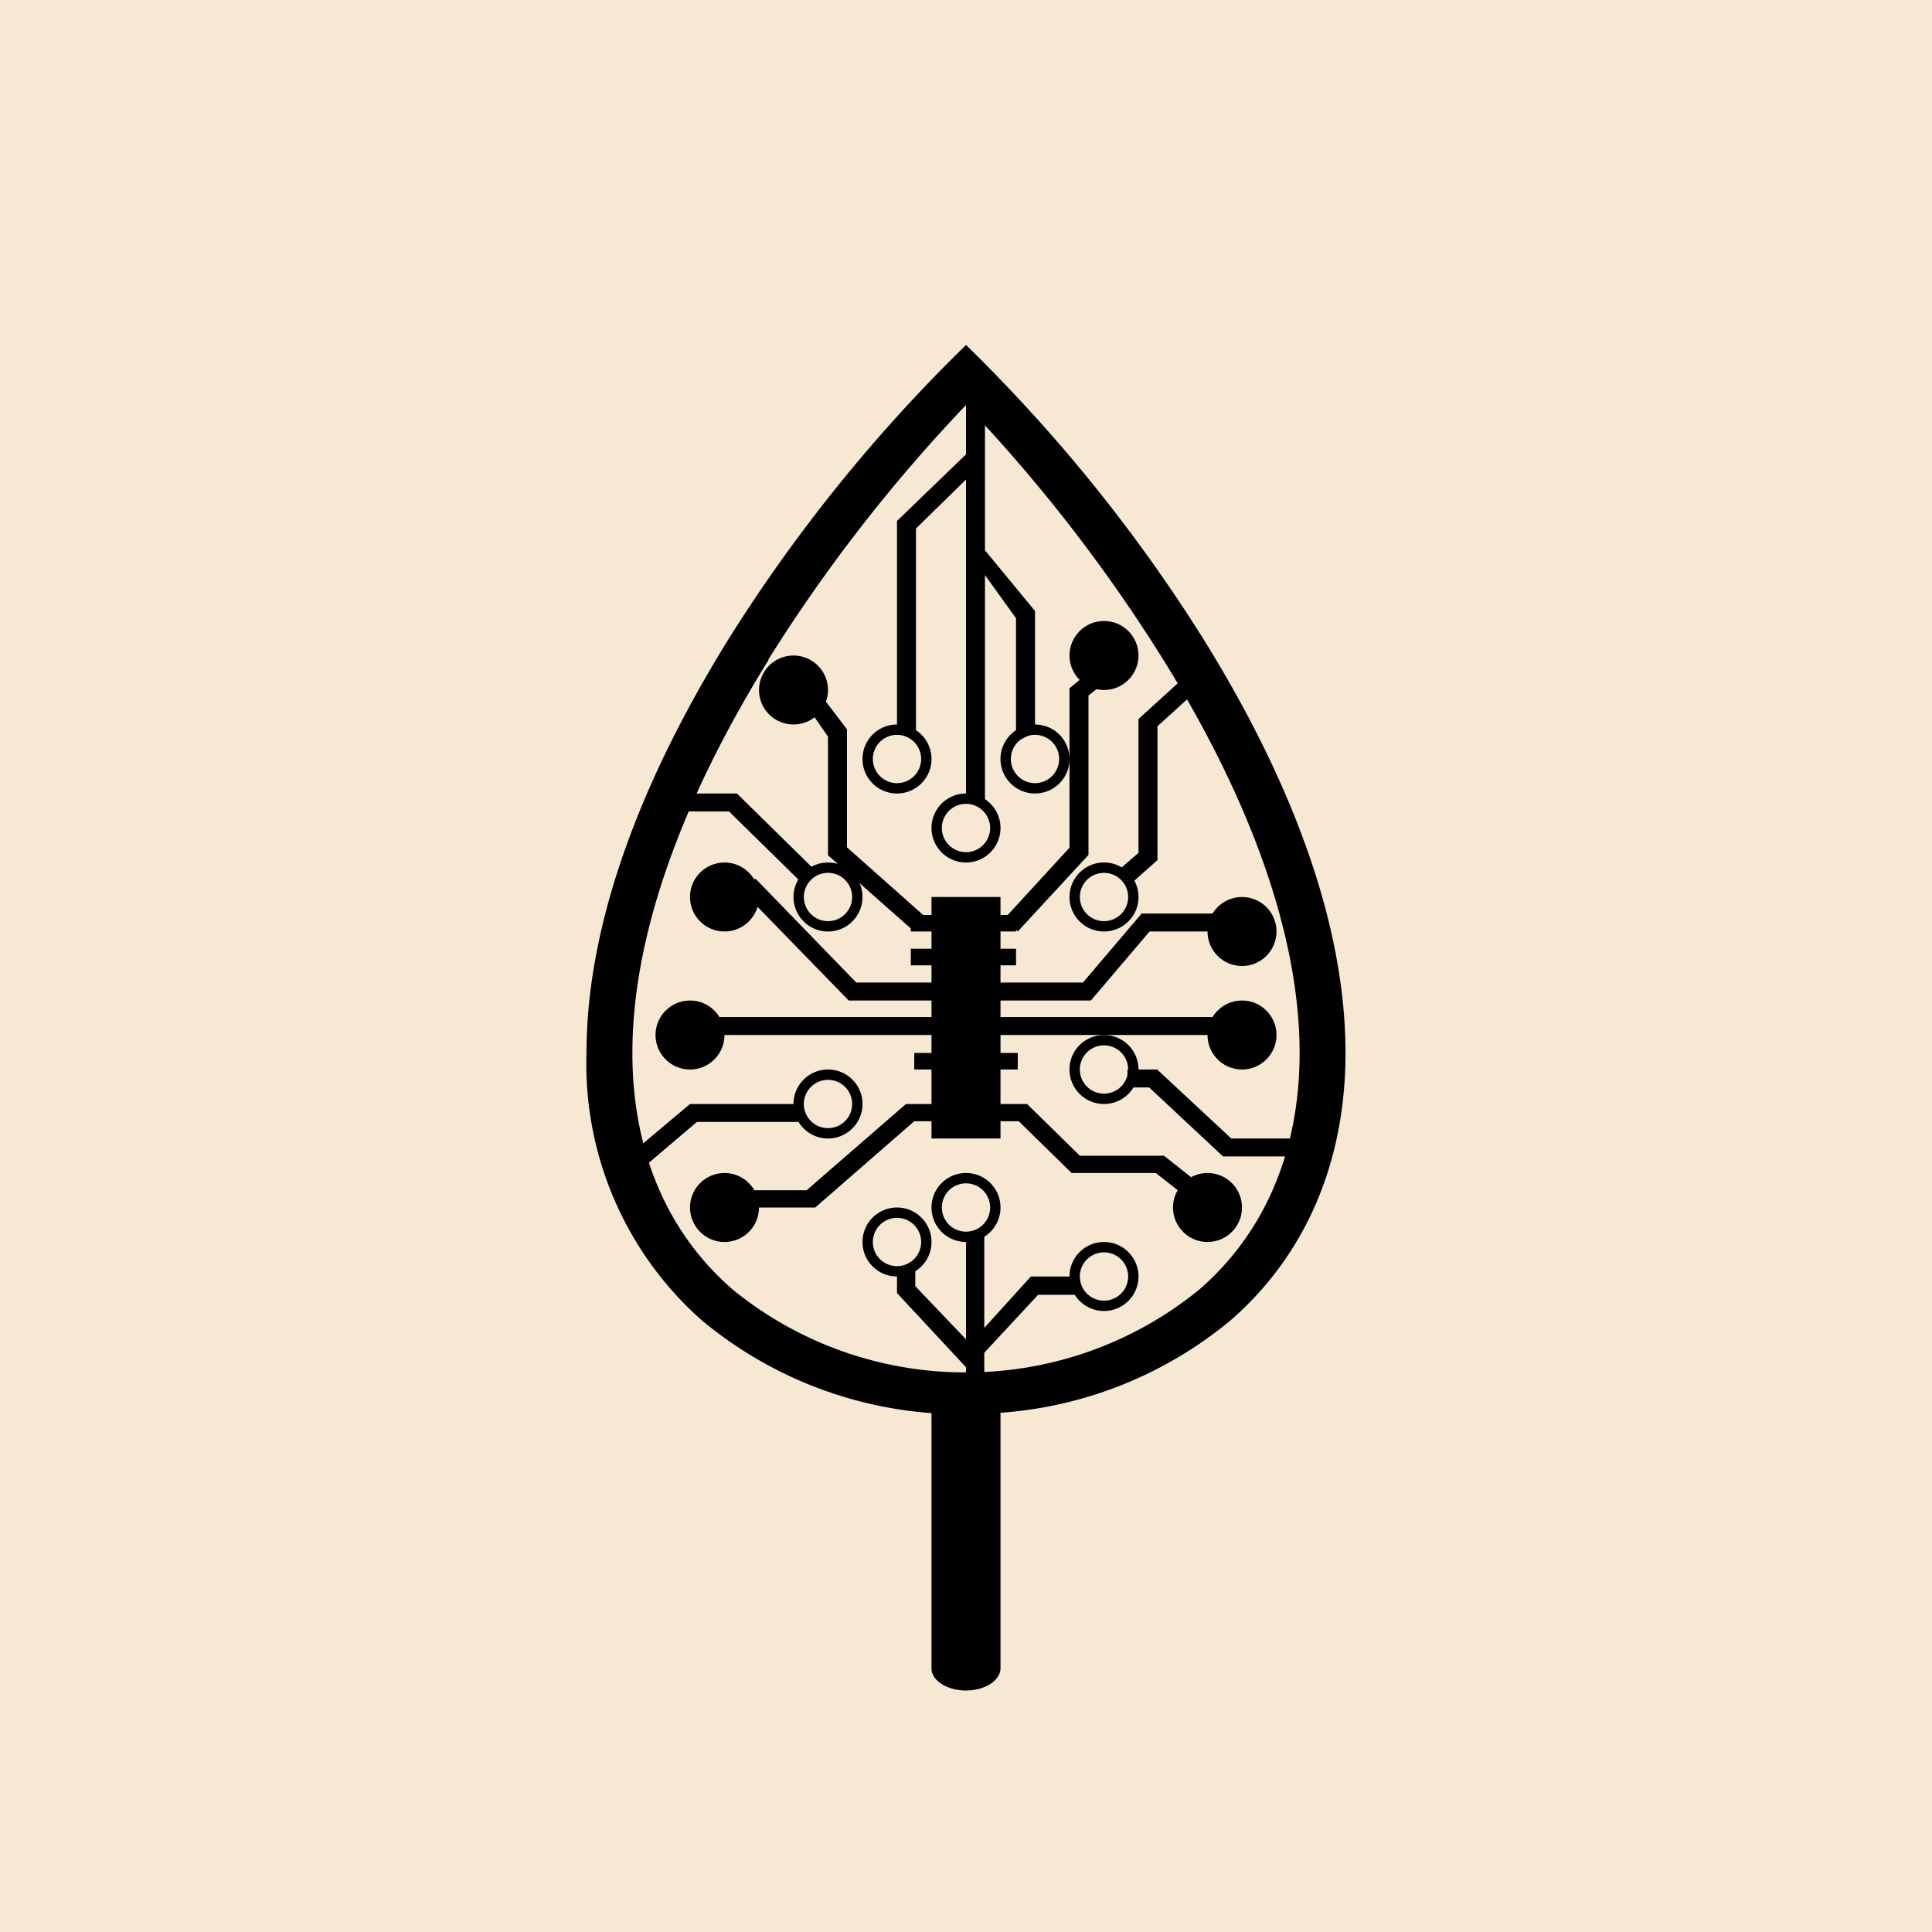
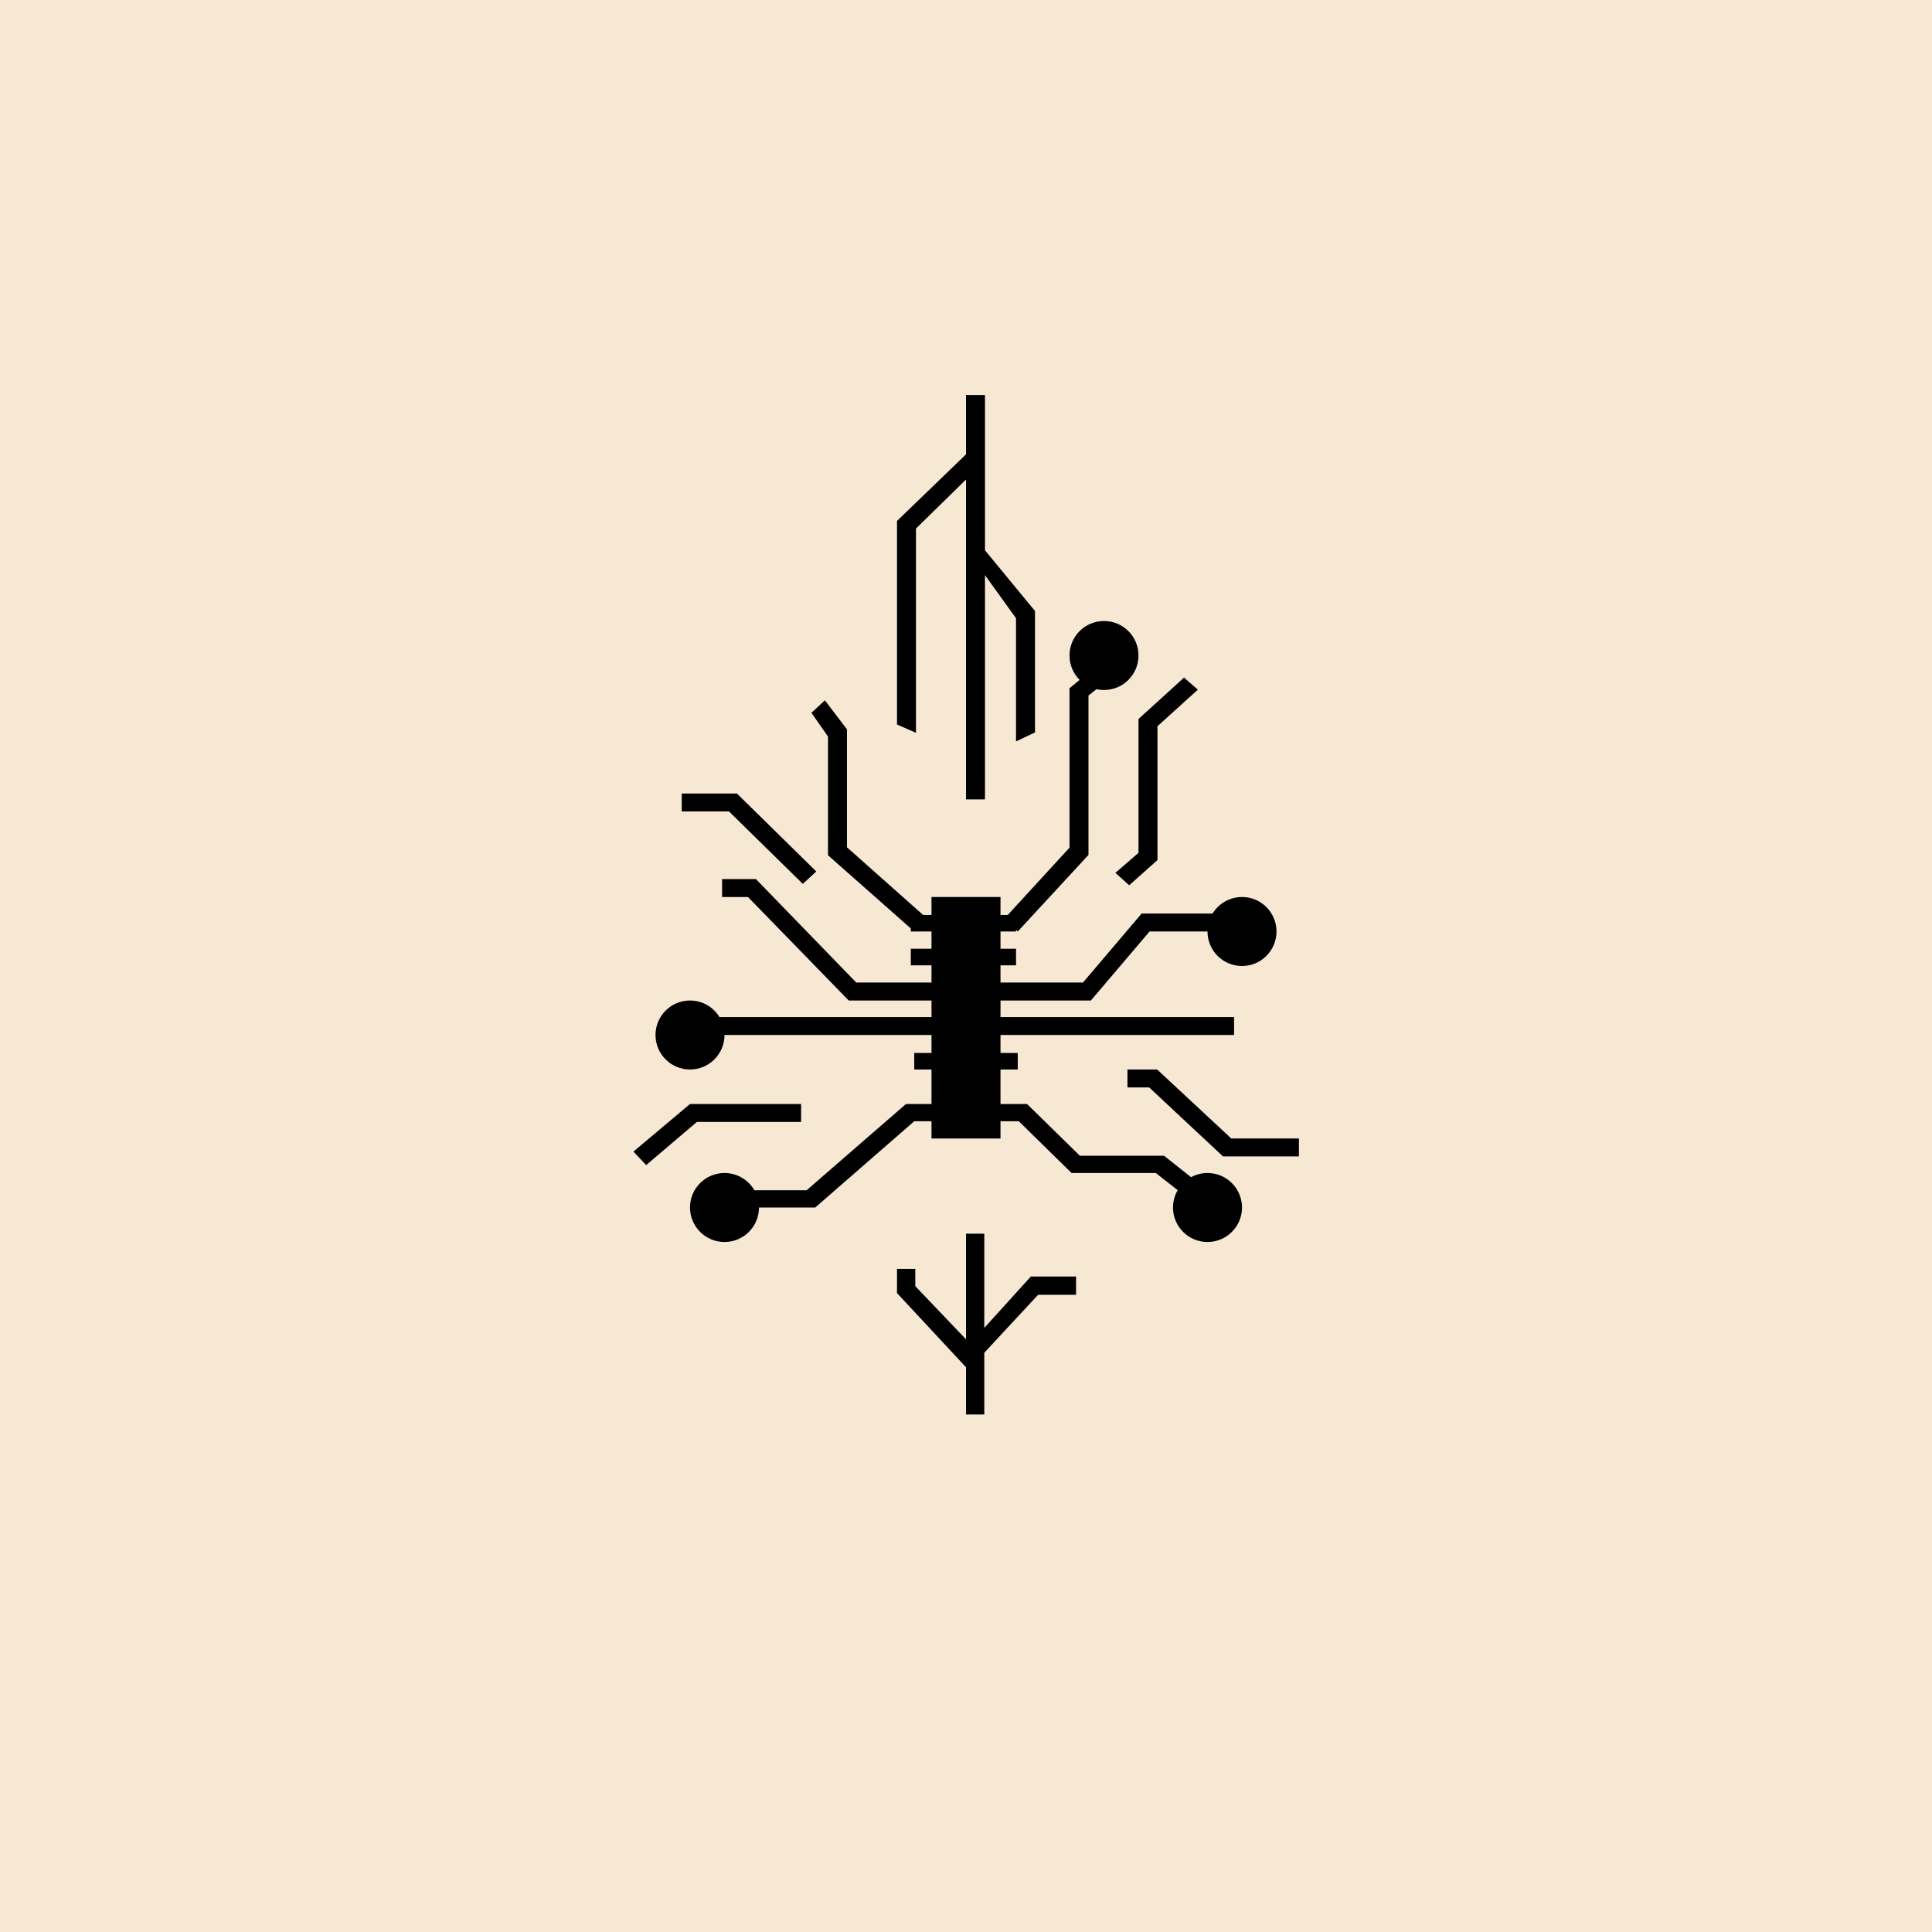
<svg xmlns="http://www.w3.org/2000/svg" width="56" height="56" viewBox="0 0 56 56">
  <path fill="#F7E8D3" d="M0 0h56v56H0z" />
-   <path fill-rule="evenodd" d="M21.12 18.52A46.12 46.12 0 0 1 28 10a46.12 46.12 0 0 1 6.88 8.52c2.27 3.65 4.12 7.92 4.12 12 0 3.3-1.25 5.94-3.33 7.75A11.74 11.74 0 0 1 29 40.95v7.4c0 .36-.45.65-1 .65s-1-.29-1-.64v-7.4a11.74 11.74 0 0 1-6.67-2.7A9.92 9.92 0 0 1 17 30.52c0-4.07 1.85-8.34 4.12-12Zm1.15.6A46.06 46.06 0 0 1 28 11.74a46.06 46.06 0 0 1 5.73 7.4c2.22 3.57 3.94 7.63 3.94 11.38 0 3.01-1.12 5.31-2.91 6.86a10.66 10.66 0 0 1-6.76 2.4 10.66 10.66 0 0 1-6.76-2.4c-1.79-1.55-2.91-3.85-2.91-6.86 0-3.75 1.72-7.8 3.94-11.38Z" />
  <path d="M28 13.17v-1.72h.55v4.5L30 17.71v3.52l-.55.26v-3.57l-.9-1.25v6.5H28V13.9l-1.45 1.42v5.92L26 21v-5.9l2-1.93ZM31.55 20.16l.66-.52-.4-.36-.81.67v4.62l-1.89 2.06.39.37 2.05-2.22v-4.62ZM24 21.35l-.48-.69.39-.36.64.84v3.42l2.33 2.07-.38.37-2.5-2.21v-3.44ZM21.13 23.52h-1.37V23h1.6l2.3 2.26-.39.36-2.14-2.1ZM34.32 19.64l.4.35-1.17 1.06v3.88l-.82.73-.4-.36.67-.58v-3.88l1.32-1.2Z" />
  <path d="M21.68 26h-.75v-.52h.98l2.91 3h6.57l1.7-2h2.23V27h-2l-1.7 2H24.6l-2.92-3ZM35.77 30H20.35v-.52h15.42V30ZM19.99 32h3.23v.52H20.2l-1.47 1.25-.37-.39L20 32ZM33.3 31.52h-.62V31h.86l2.15 2h1.96v.52h-2.2l-2.14-2ZM26.26 32h3.51l1.53 1.5h2.44l1.26 1-.4.36-1.1-.86h-2.44l-1.53-1.5H26.5L23.63 35H21v-.5h2.38l2.88-2.5ZM26 36.78h.53v.5L28 38.82v-3.06h.53v2.73L29.88 37h1.31v.53h-1.1l-1.56 1.68V41H28v-1.37l-2-2.15v-.7Z" />
-   <circle cx="23" cy="20" r="1" />
  <circle cx="32" cy="19" r="1" />
-   <circle cx="21" cy="26" r="1" />
  <circle cx="36" cy="27" r="1" />
-   <circle cx="36" cy="30" r="1" />
  <circle cx="20" cy="30" r="1" />
  <circle cx="21" cy="35" r="1" />
  <circle cx="35" cy="35" r="1" />
-   <path fill-rule="evenodd" d="M32 37.7a.7.7 0 1 0 0-1.4.7.7 0 0 0 0 1.4Zm0 .3a1 1 0 1 0 0-2 1 1 0 0 0 0 2ZM28 35.7a.7.7 0 1 0 0-1.4.7.7 0 0 0 0 1.4Zm0 .3a1 1 0 1 0 0-2 1 1 0 0 0 0 2ZM26 36.7a.7.7 0 1 0 0-1.4.7.7 0 0 0 0 1.4Zm0 .3a1 1 0 1 0 0-2 1 1 0 0 0 0 2ZM24 32.7a.7.7 0 1 0 0-1.4.7.7 0 0 0 0 1.4Zm0 .3a1 1 0 1 0 0-2 1 1 0 0 0 0 2ZM32 31.7a.7.7 0 1 0 0-1.4.7.7 0 0 0 0 1.4Zm0 .3a1 1 0 1 0 0-2 1 1 0 0 0 0 2ZM32 26.7a.7.7 0 1 0 0-1.4.7.7 0 0 0 0 1.4Zm0 .3a1 1 0 1 0 0-2 1 1 0 0 0 0 2ZM24 26.7a.7.7 0 1 0 0-1.4.7.7 0 0 0 0 1.4Zm0 .3a1 1 0 1 0 0-2 1 1 0 0 0 0 2ZM26 22.7a.7.7 0 1 0 0-1.4.7.7 0 0 0 0 1.4Zm0 .3a1 1 0 1 0 0-2 1 1 0 0 0 0 2ZM28 24.7a.7.7 0 1 0 0-1.4.7.7 0 0 0 0 1.4Zm0 .3a1 1 0 1 0 0-2 1 1 0 0 0 0 2ZM30 22.7a.7.7 0 1 0 0-1.4.7.7 0 0 0 0 1.4Zm0 .3a1 1 0 1 0 0-2 1 1 0 0 0 0 2Z" />
  <path d="M27 26h2v7h-2z" />
  <path d="M26.4 26.52h3.05V27H26.4v-.48ZM26.4 27.5h3.05v.48H26.4v-.48ZM26.5 30.52h3V31h-3v-.48Z" />
</svg>